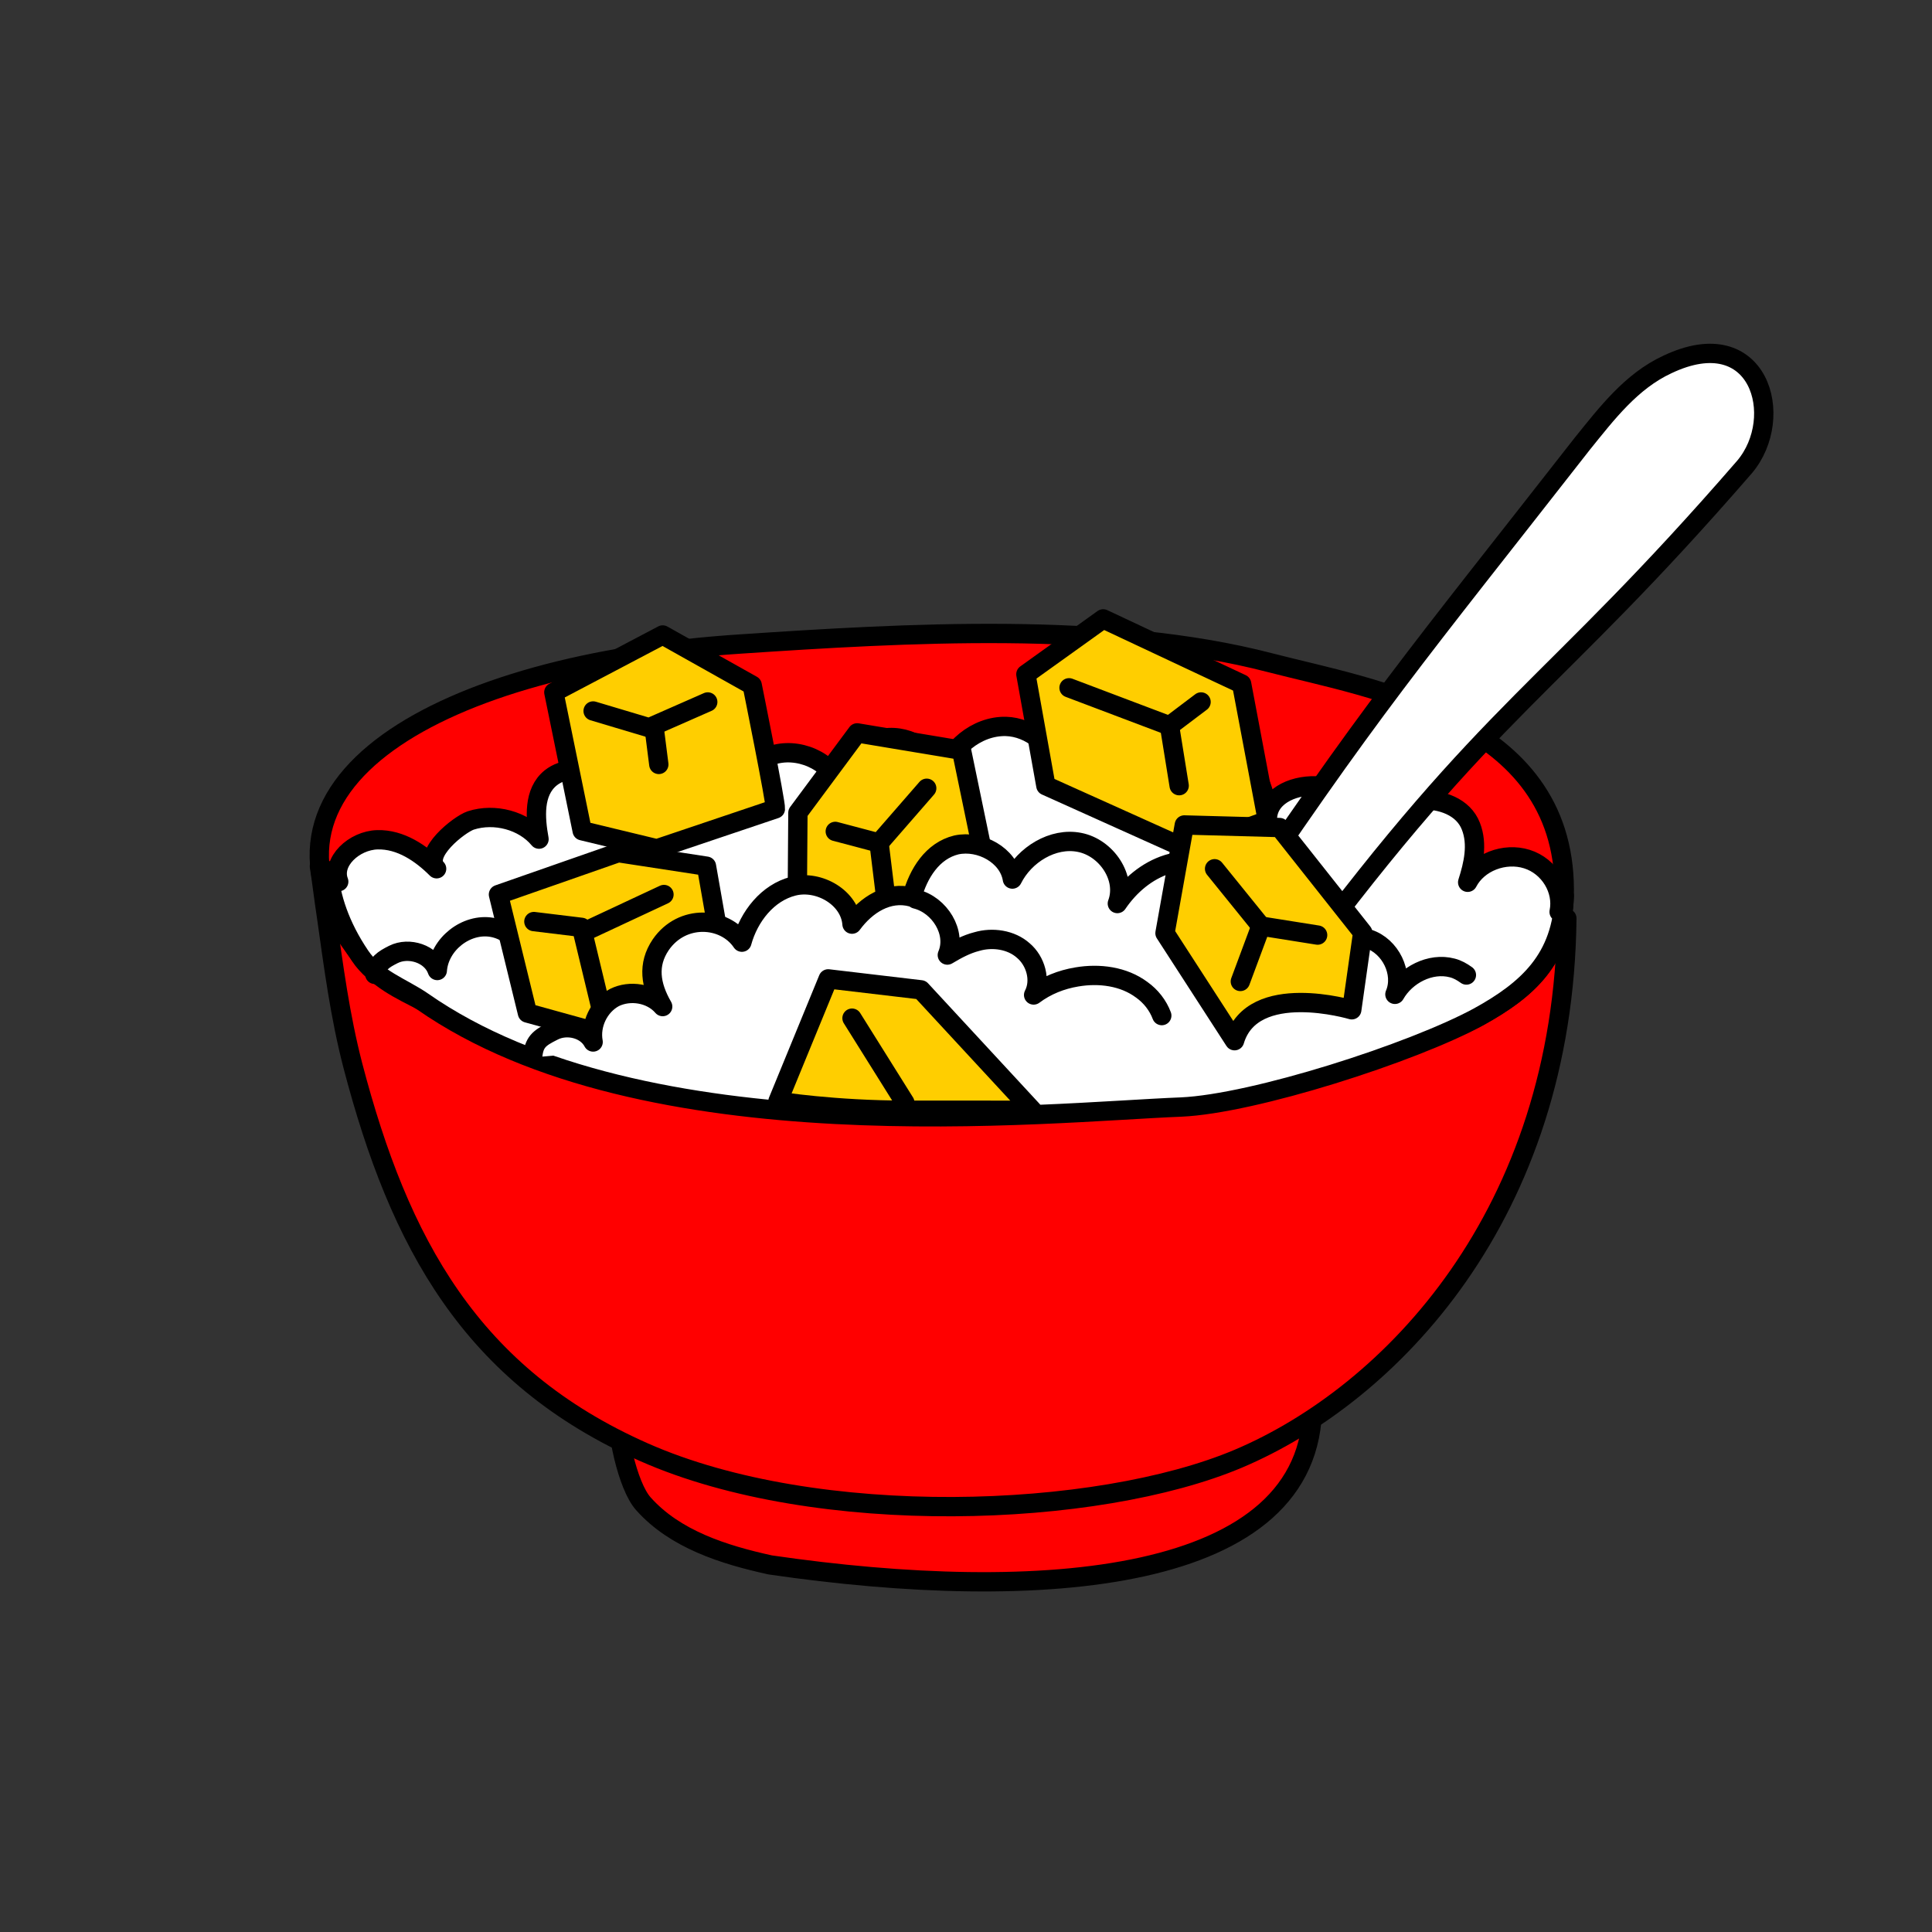
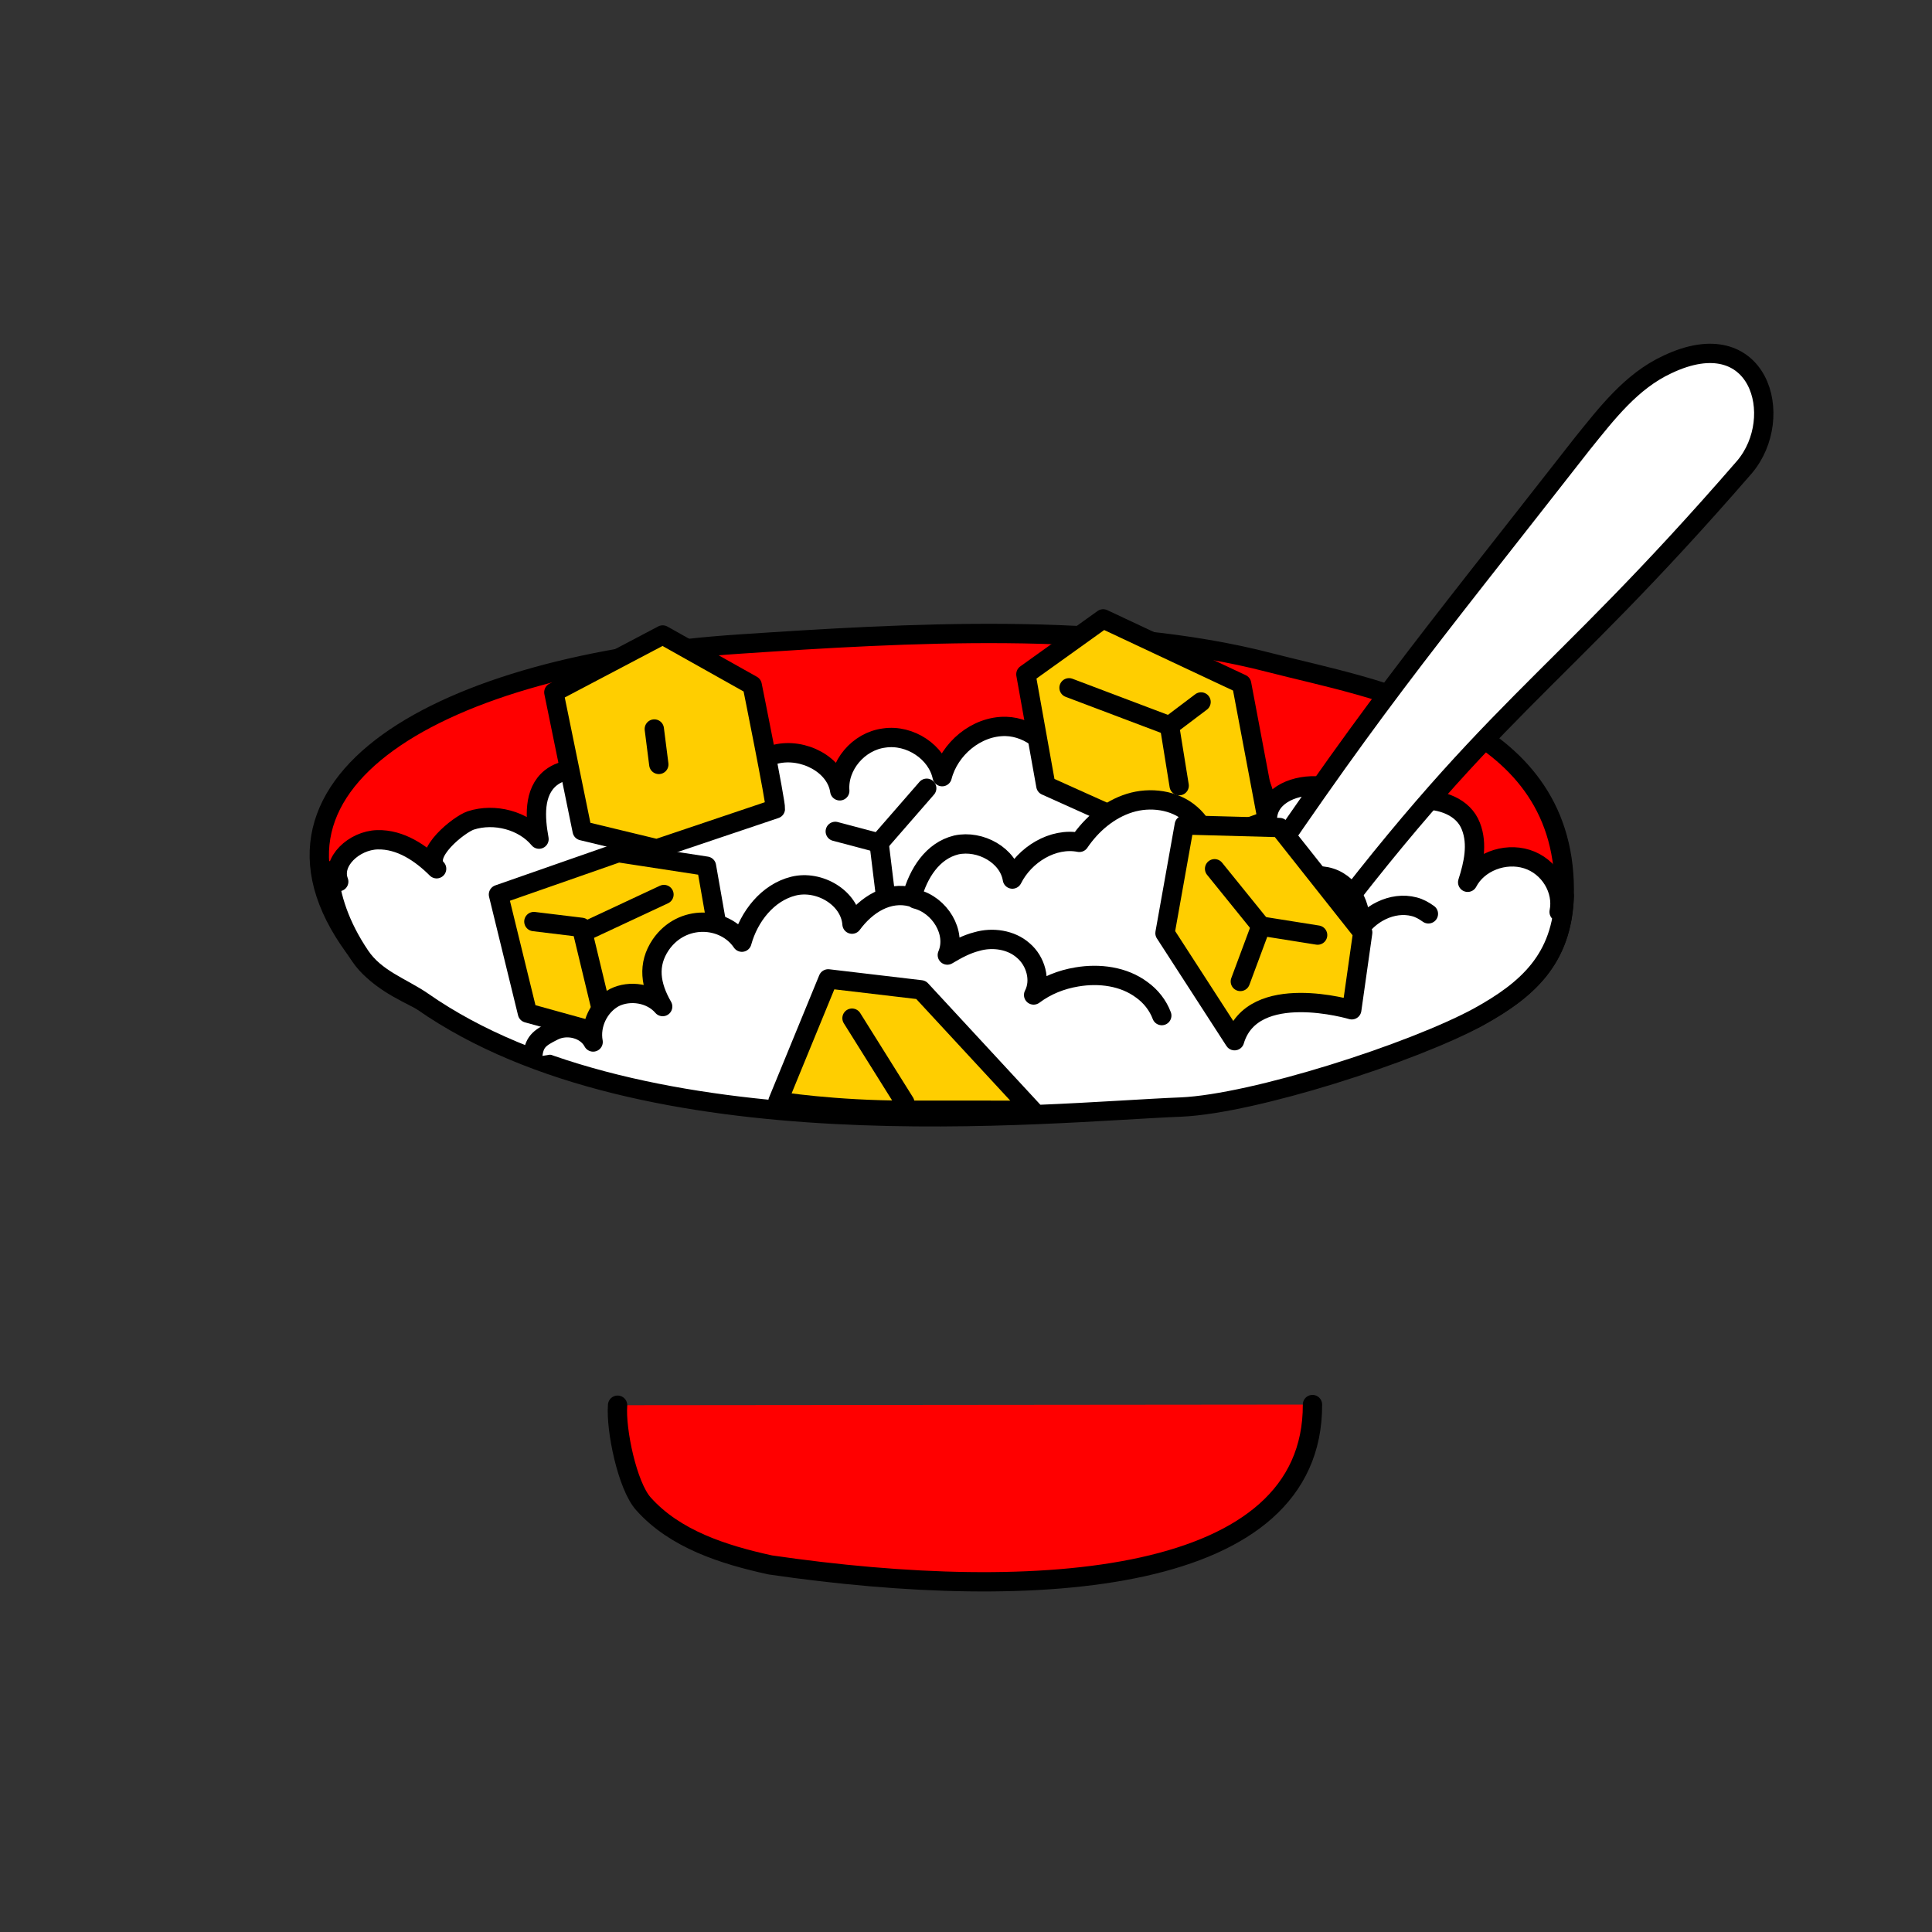
<svg xmlns="http://www.w3.org/2000/svg" version="1.1" id="Layer_1" x="0px" y="0px" viewBox="0 0 300 300" style="enable-background:new 0 0 300 300;" xml:space="preserve">
  <rect x="0" y="0" width="300" height="300" fill="#333333" stroke="none" />
  <style type="text/css">
	.st0{fill:#FF0000;stroke:#000000;stroke-width:3;stroke-linecap:round;stroke-linejoin:round;stroke-miterlimit:10;}
	.st1{fill:#FFFFFF;stroke:#000000;stroke-width:3;stroke-linecap:round;stroke-linejoin:round;stroke-miterlimit:10;}
	.st2{fill:#FFCE00;stroke:#000000;stroke-width:3;stroke-linecap:round;stroke-linejoin:round;stroke-miterlimit:10;}
	.st3{fill:none;stroke:#000000;stroke-width:3;stroke-linecap:round;stroke-linejoin:round;stroke-miterlimit:10;}
</style>
  <g>
    <g>
      <path class="st0" d="M95.9,218.2c-0.3,3.8,1.5,12.5,4,15.3c4.9,5.5,12.4,7.9,19.7,9.5c41.8,6.1,84.3,3,84.2-24.9" />
-       <path class="st0" d="M49.6,134.5c0.4,2.6,0.7,5.2,1.1,7.8c1.1,7.8,2.1,15.5,4.1,23.2C62,193,73.1,213.6,100,225.5    s70.3,10.3,92.3,1c23.6-10,50.5-37.8,51-83.9" />
      <path class="st0" d="M242.9,138.1c-0.1-26.6-29.9-31.1-45.7-35.2c-25-6.5-56.7-4.6-82.2-2.9c-46.3,3-80.1,21.7-59,48.4    c2.4,3.6,6.2,5.3,9.7,7.1c21.1,10.7,44.4,15.1,67.1,12.7c20.5-2.2,36,0.1,56.7-0.7c11.3-0.5,29.8-4.1,40.2-9.7    C237.5,153.5,242.9,148.6,242.9,138.1z" />
      <path class="st1" d="M183.4,171.9c11.3-0.5,35.9-8.4,46.2-14c7.6-4.2,13-9,13.3-18.8c-0.4,0.9-0.6,1.7-0.8,2.5    c0.7-3.4-1.5-7.1-5-8.2s-7.6,0.5-9.2,3.6c0.9-2.8,1.6-5.9,0.5-8.7c-2.3-6-13.7-5-16.4,0.2c0-8.6-15.4-8.3-15.2-1.1    c-0.1-5.6-2.6-11.6-9.8-9.6c-2.7,0.7-4.9,2.6-6.2,4.9c0.2-2.1,0.3-4.4-0.9-6.2c-2.7-3.9-8.7-3.3-12.4-1.2    c-1.6,0.9-2.9,2.5-3.3,4.1c-0.6-3.5-4.2-6.5-8-6.6c-4.6-0.1-8.8,3.5-9.9,7.8c-0.8-3.8-5-6.6-9-6c-4,0.5-7.2,4.3-6.9,8.2    c-0.6-4.1-5.7-6.7-9.9-5.7c-4.2,1-7.2,4.8-8,8.8c0.2-4-3.5-7.7-7.7-7.7c-4.2,0-7.9,3.7-7.7,7.7c-0.9-2.2-2.4-4.3-4.5-5.5    c-2.2-1.2-5.1-1.2-7.1,0.4c-2.7,2.2-2.4,6.2-1.8,9.5c-2.4-2.9-6.9-4.1-10.6-2.9c-1.8,0.6-7.6,5.2-5.3,7.5    c-2.4-2.4-5.6-4.6-9.2-4.5c-3.6,0.1-7.2,3.4-6,6.5c-0.4-0.7-0.9-1.2-1.6-1.7c0.3,4.1,1.8,8.6,4.9,13.2c2.4,3.6,6.5,4.9,9.7,7.1    C100.1,179.6,162.7,172.7,183.4,171.9z" />
      <path class="st2" d="M120.4,125.6c0.1-0.9-3.6-19.2-3.6-19.2l-13.9-7.8L86,107.5l4.4,21.5l11.6,2.8L120.4,125.6z" />
      <path class="st1" d="M189.6,144.8c23.1-34.7,30.4-43,56.1-75.9c3.8-4.7,7.6-9.7,13.2-12.3c14.3-6.8,18.5,8.2,12,15.9    c-30.6,35.3-38.9,36.4-69.2,77.2" />
      <polygon class="st2" points="196.8,127.4 192.8,106.2 171.3,96.1 159.3,104.7 162.4,122 184.4,131.9   " />
      <g>
-         <polygon class="st2" points="153.3,135.8 149.3,116.5 133.1,113.8 123.9,126.2 123.8,139.7 138.3,149.5    " />
        <polyline class="st3" points="143.9,122.4 136.5,130.9 129.7,129.1    " />
        <line class="st3" x1="136.5" y1="130.9" x2="137.8" y2="141.5" />
      </g>
-       <path class="st3" d="M58.2,151.3c0.4-1.7,1.3-2.3,2.9-3.1c2.4-1.2,5.9-0.1,6.8,2.5c0.3-4.1,4.5-7.4,8.5-6.7s6.9,5.2,5.9,9.1    c1.1-2.6,3.7-4.6,6.5-4.8s5.7,1.6,6.7,4.3" />
      <polygon class="st2" points="109.7,134.5 96,132.4 77.4,138.9 81.9,157.3 92.4,160.2 113.7,157.3   " />
      <polyline class="st2" points="82.9,143.1 90.3,144 93.6,157.7   " />
      <g>
-         <path class="st1" d="M82.7,164.2c0.2-2.4,1-3,3.2-4.1c2.1-1.1,5.1-0.4,6.2,1.7c-0.5-2.7,0.9-5.6,3.3-6.9c2.4-1.2,5.7-0.7,7.5,1.4     c-1.9-3.3-2.4-6.5-0.3-9.6c3.3-4.8,9.9-4.4,12.6-0.4c1.1-4,4-7.7,8-8.7c4-1,8.8,1.8,9.1,5.9c2.2-3,5.6-5.2,9.3-4.2     c1-3.7,3.2-7.2,6.9-8.1c3.7-0.8,8.1,1.6,8.7,5.3c1.9-3.8,6.3-6.5,10.4-5.7c4.2,0.8,7.4,5.5,5.9,9.5c1.9-2.8,4.6-5.1,7.8-6.1     s7-0.5,9.5,1.7c2.6,2.2,3.6,6.1,2.1,9.1c1.4-1.3,2.9-2.6,4.7-3.3c1.8-0.7,4.1-0.5,5.4,0.8c1.9,1.9,1.3,5,0.6,7.5     c1.4-3.3,5.5-5.3,8.9-4.2s5.5,5.3,4.1,8.6c1.7-3,5.5-5,8.9-4.1c0.8,0.2,1.5,0.6,2.2,1.1" />
+         <path class="st1" d="M82.7,164.2c0.2-2.4,1-3,3.2-4.1c2.1-1.1,5.1-0.4,6.2,1.7c-0.5-2.7,0.9-5.6,3.3-6.9c2.4-1.2,5.7-0.7,7.5,1.4     c-1.9-3.3-2.4-6.5-0.3-9.6c3.3-4.8,9.9-4.4,12.6-0.4c1.1-4,4-7.7,8-8.7c4-1,8.8,1.8,9.1,5.9c2.2-3,5.6-5.2,9.3-4.2     c1-3.7,3.2-7.2,6.9-8.1c3.7-0.8,8.1,1.6,8.7,5.3c1.9-3.8,6.3-6.5,10.4-5.7c1.9-2.8,4.6-5.1,7.8-6.1     s7-0.5,9.5,1.7c2.6,2.2,3.6,6.1,2.1,9.1c1.4-1.3,2.9-2.6,4.7-3.3c1.8-0.7,4.1-0.5,5.4,0.8c1.9,1.9,1.3,5,0.6,7.5     c1.4-3.3,5.5-5.3,8.9-4.2s5.5,5.3,4.1,8.6c1.7-3,5.5-5,8.9-4.1c0.8,0.2,1.5,0.6,2.2,1.1" />
      </g>
      <path class="st3" d="M180.4,157.7c-0.6-1.6-1.7-3-3.1-4c-2.8-2.1-6.6-2.6-10.1-2c-2.4,0.4-4.7,1.3-6.7,2.8    c1.2-2.3,0.3-5.3-1.6-6.9c-1.9-1.7-4.8-2.1-7.2-1.4c-1.6,0.4-3.1,1.2-4.6,2.1c1.5-3.5-1.2-7.8-4.9-8.7" />
      <path class="st2" d="M183.9,128.1l14.8,0.4l12.9,16.3l-1.7,12c0,0-15.4-4.6-18.2,4.8l-10.8-16.7L183.9,128.1z" />
      <line class="st2" x1="188.6" y1="134.9" x2="195.8" y2="143.8" />
      <polyline class="st2" points="204.6,145.2 195.8,143.8 192.6,152.4   " />
      <line class="st1" x1="90.9" y1="144.6" x2="103.1" y2="138.9" />
      <path class="st2" d="M160.3,172.4L143,153.7l-14.4-1.7l-7.8,19c0,0,8.6,1.4,20.1,1.4S160.3,172.4,160.3,172.4z" />
      <line class="st2" x1="132.3" y1="158.1" x2="140.5" y2="171.2" />
-       <polyline class="st2" points="109.9,109 100.8,113 92.1,110.4   " />
      <line class="st2" x1="101.6" y1="113.2" x2="102.3" y2="118.7" />
      <polyline class="st2" points="166,106.8 181.6,112.7 186.5,109   " />
      <line class="st2" x1="181.6" y1="112.7" x2="183.1" y2="122" />
    </g>
  </g>
</svg>